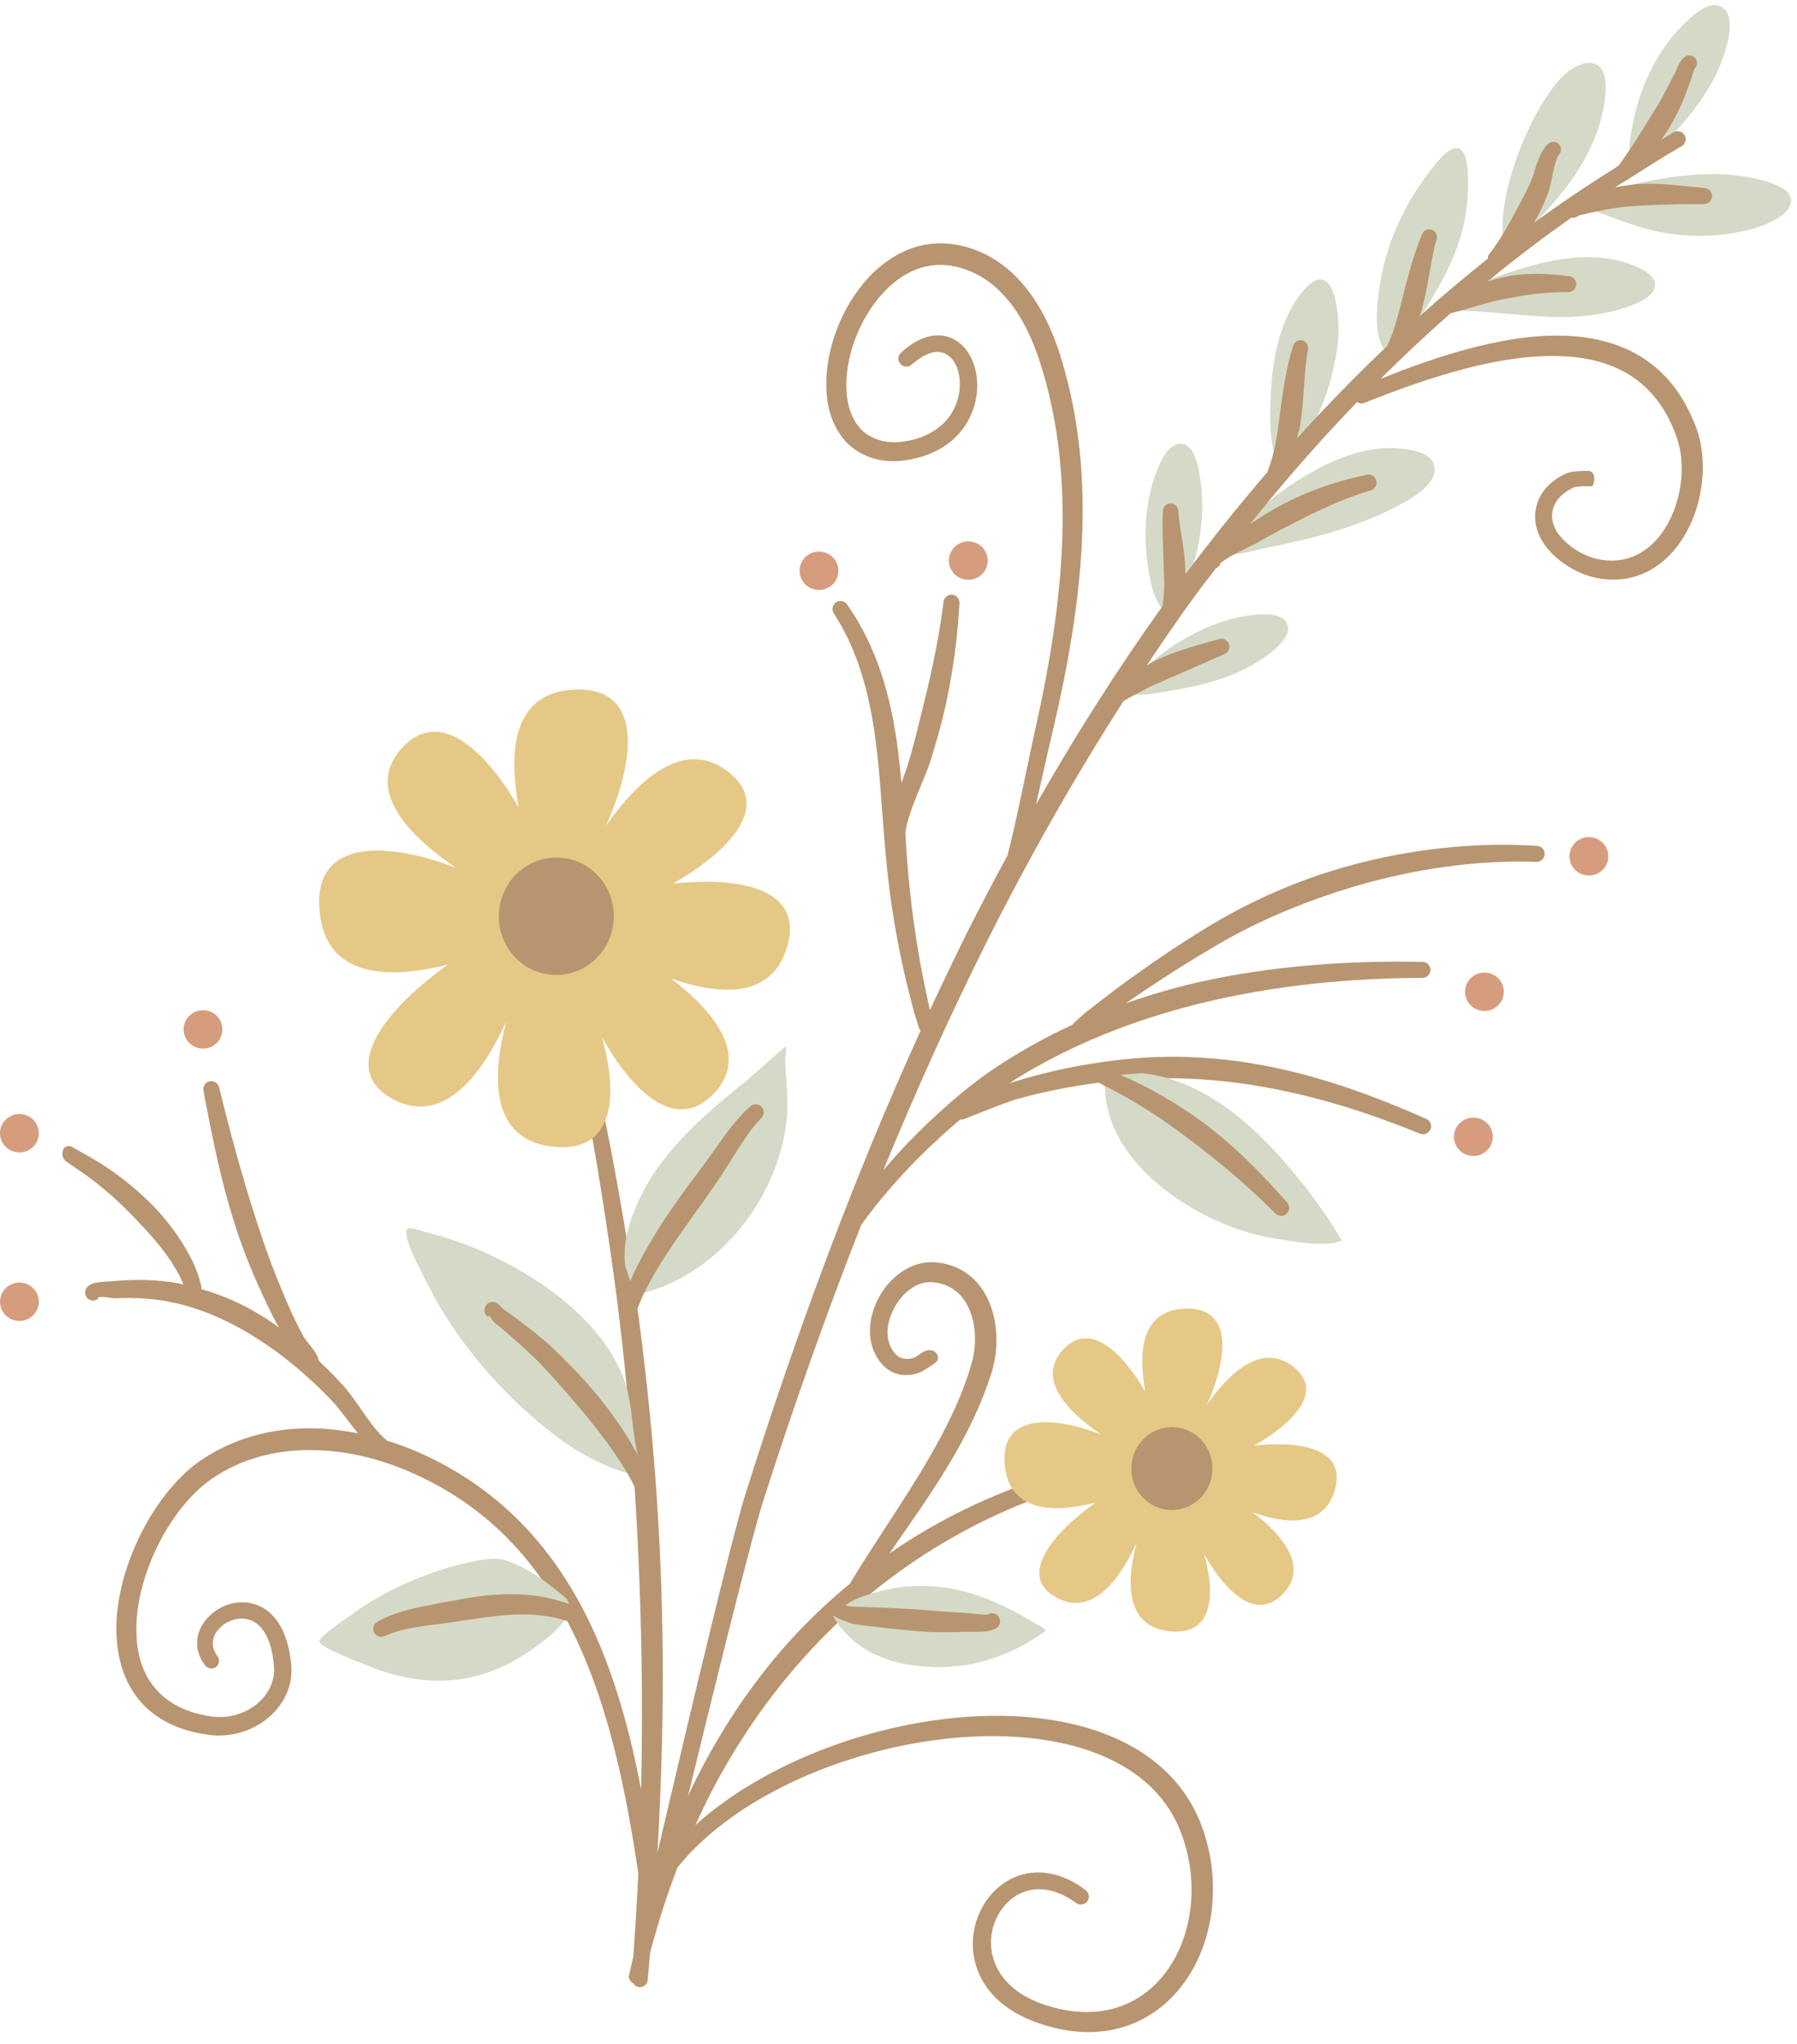
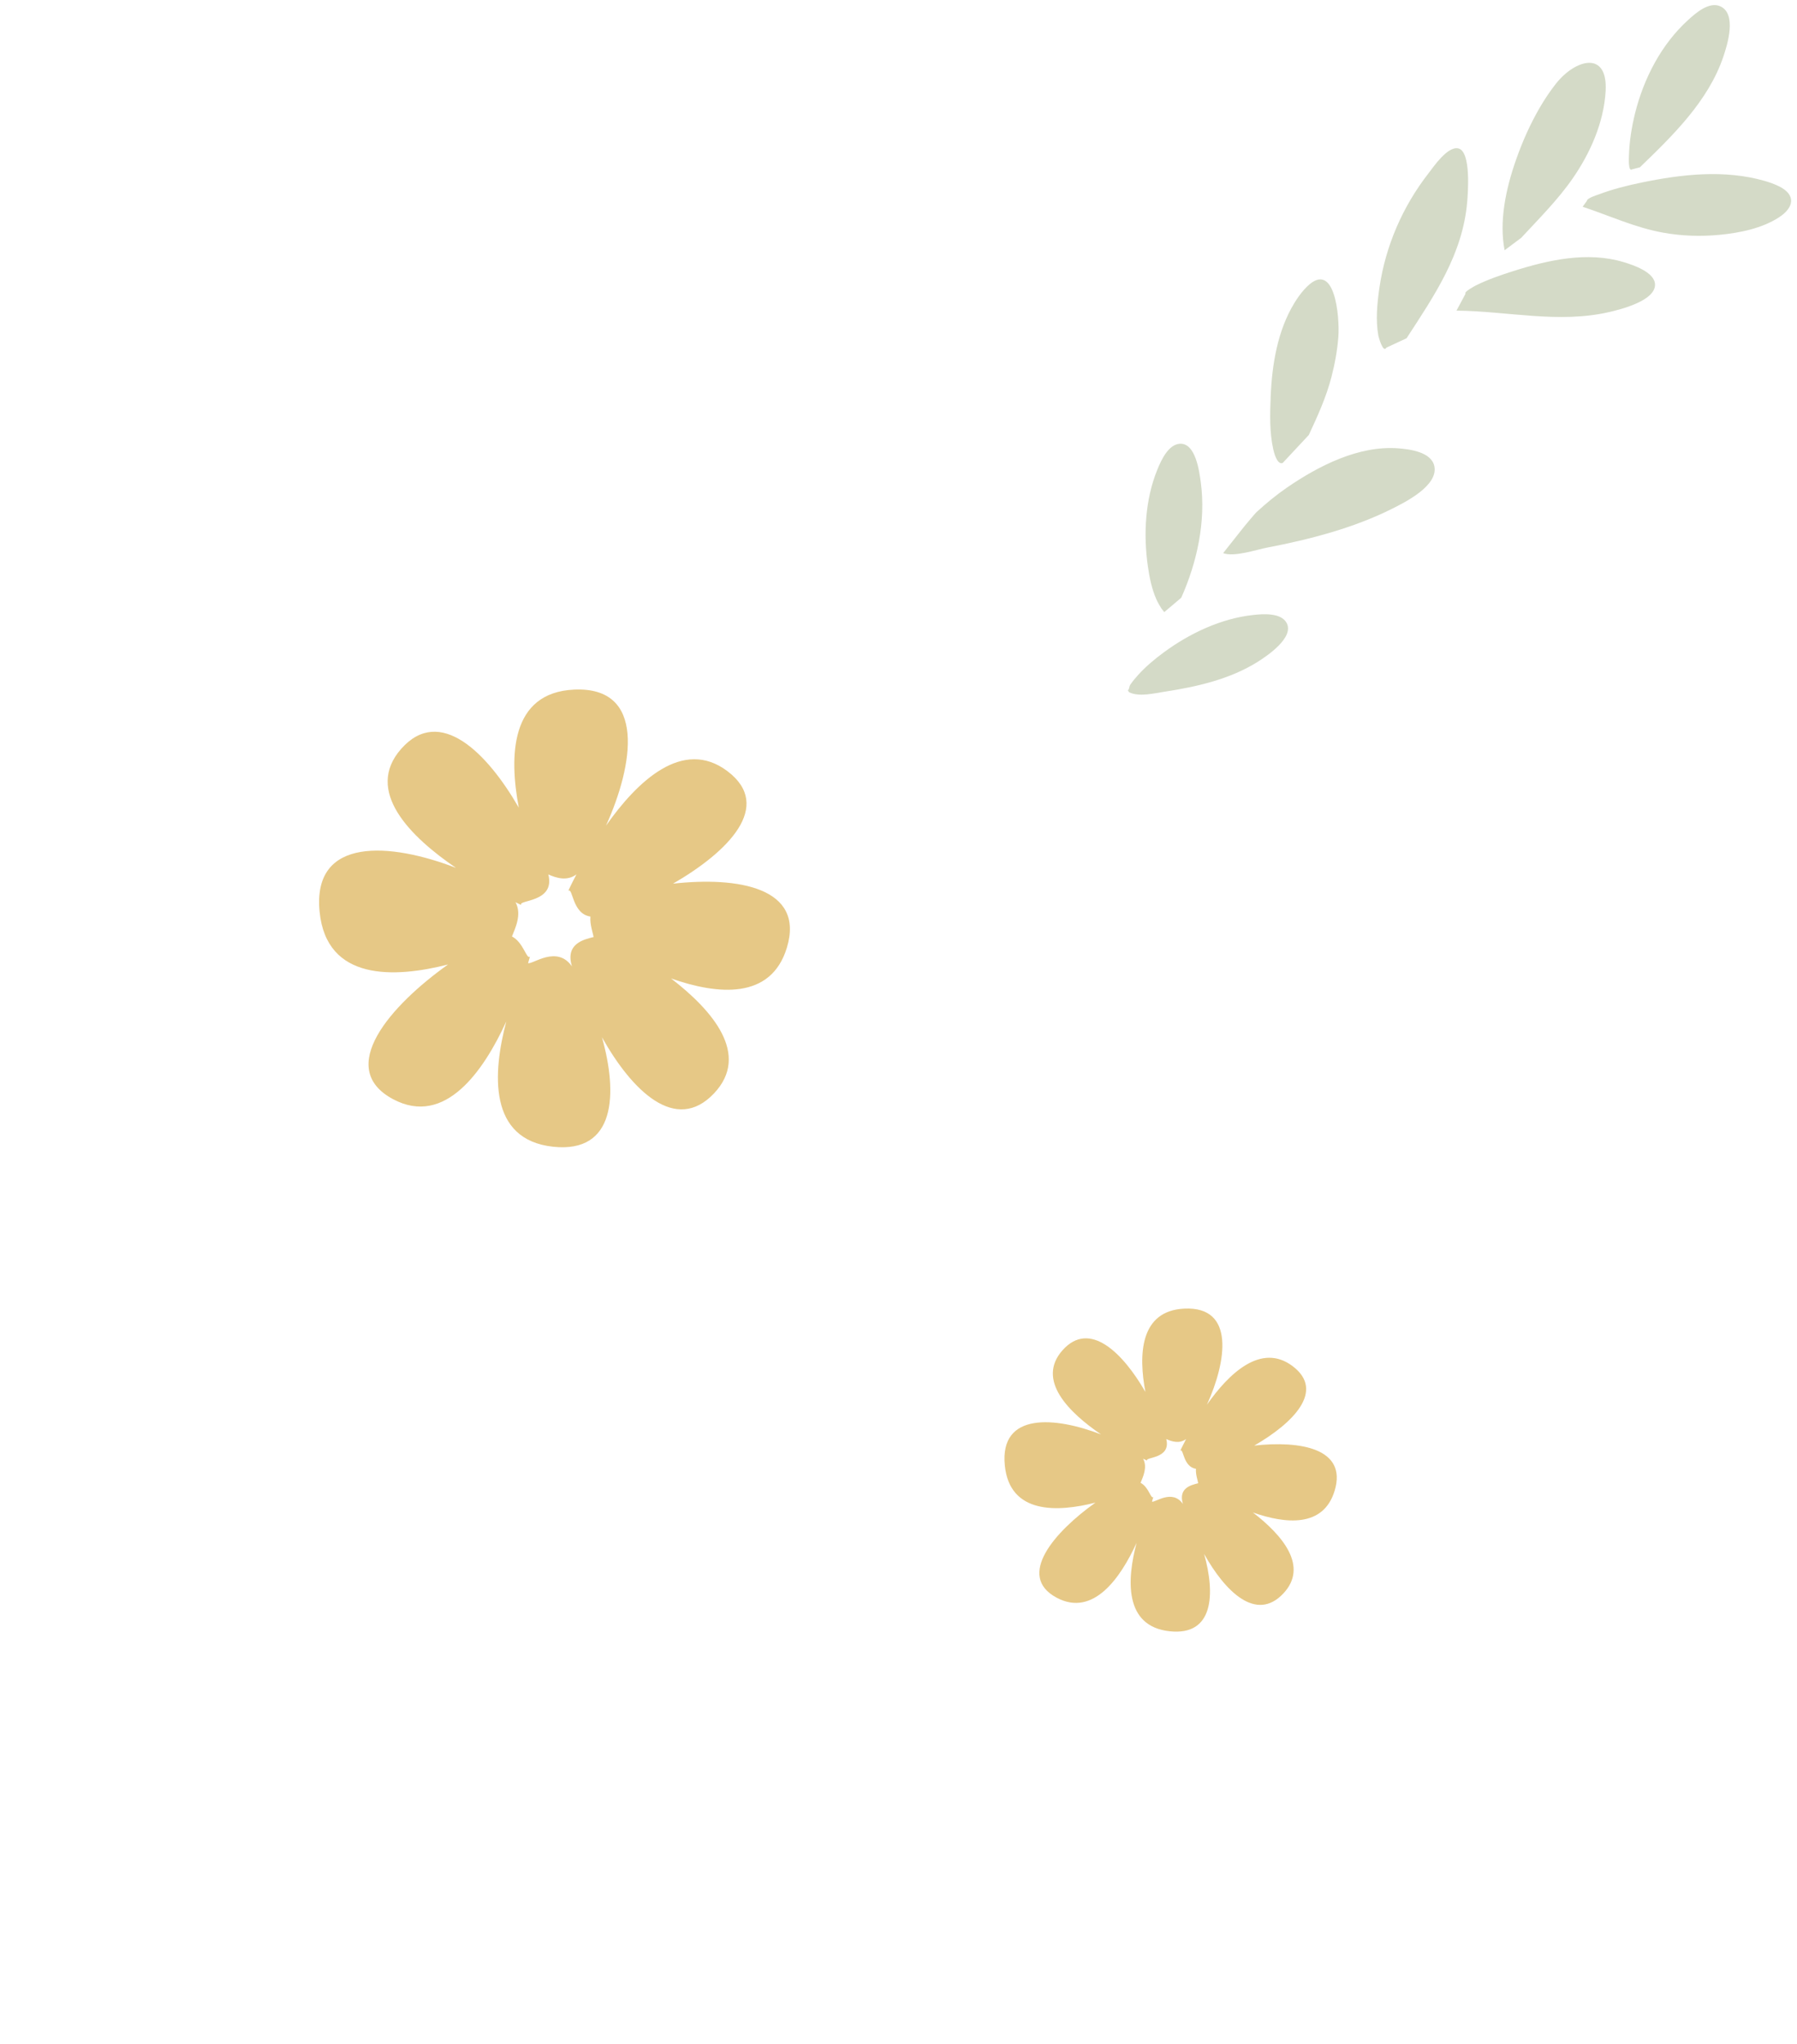
<svg xmlns="http://www.w3.org/2000/svg" fill="#b89570" height="80.3" preserveAspectRatio="xMidYMid meet" version="1" viewBox="0.0 -0.2 70.6 80.3" width="70.6" zoomAndPan="magnify">
  <g id="change1_1">
    <path clip-rule="evenodd" d="M45.096,22.037c-0.178-1.252-0.107-2.623,0.379-3.804 c0.144-0.35,0.421-0.969,0.872-1.002c0.63-0.047,0.773,1.101,0.829,1.514c0.206,1.528-0.144,3.136-0.768,4.534l-0.668,0.565 c-0.013-0.029-0.087-0.105-0.11-0.142c-0.074-0.122-0.147-0.242-0.204-0.373C45.247,22.92,45.159,22.477,45.096,22.037z M49.231,23.956c-1.258,0.137-2.49,0.72-3.501,1.463c-0.365,0.268-0.719,0.564-1.023,0.901c-0.11,0.121-0.214,0.248-0.306,0.383 c-0.041,0.061-0.043,0.24-0.1,0.195l0.057,0.092c0.398,0.196,0.998,0.039,1.409-0.023c1.251-0.19,2.562-0.49,3.645-1.171 c0.366-0.23,1.445-0.953,1.137-1.527C50.326,23.856,49.608,23.914,49.231,23.956z M54.468,13.455l0.792-0.368 c1.095-1.683,2.212-3.306,2.384-5.371c0.027-0.335,0.157-1.966-0.348-2.086c-0.423-0.1-0.979,0.726-1.175,0.979 c-1.013,1.301-1.686,2.85-1.925,4.483c-0.09,0.614-0.156,1.28-0.043,1.896C54.158,13.016,54.335,13.692,54.468,13.455z M59.768,9.139c0.695-0.751,1.432-1.483,2.017-2.327c0.693-0.999,1.223-2.194,1.296-3.423c0.096-1.619-1.184-1.265-1.941-0.315 c-0.243,0.305-0.458,0.63-0.654,0.967c-0.37,0.64-0.669,1.312-0.915,2.009c-0.42,1.188-0.678,2.461-0.458,3.58L59.768,9.139z M64.115,6.454l0.312-0.082c1.29-1.242,2.692-2.607,3.278-4.343c0.161-0.478,0.538-1.679-0.116-1.98 c-0.442-0.203-0.979,0.273-1.272,0.541c-1.05,0.957-1.739,2.291-2.079,3.66c-0.135,0.544-0.224,1.106-0.24,1.668 C63.996,5.973,63.962,6.55,64.115,6.454z M69.899,7.121c-0.183-0.091-0.377-0.16-0.574-0.216c-1.571-0.451-3.261-0.261-4.835,0.066 c-0.57,0.118-1.136,0.26-1.681,0.466c-0.067,0.025-0.463,0.142-0.467,0.259l-0.164,0.225c1.058,0.351,2.044,0.814,3.153,1.016 c0.738,0.134,1.488,0.159,2.235,0.086c0.785-0.077,1.658-0.25,2.329-0.688C70.487,7.949,70.565,7.454,69.899,7.121z M63.792,10.097 c-1.432-0.433-2.977-0.083-4.362,0.359c-0.491,0.156-0.985,0.327-1.447,0.556c-0.01,0.005-0.498,0.261-0.406,0.327l-0.355,0.662 c1.997,0.019,4.009,0.515,5.997,0.057c0.434-0.1,1.819-0.439,1.803-1.085C65.009,10.486,64.148,10.204,63.792,10.097z M50.394,17.985l1.025-1.098c0.345-0.739,0.683-1.48,0.889-2.272c0.134-0.519,0.232-1.049,0.273-1.584 c0.058-0.747-0.129-3.211-1.341-1.859c-0.147,0.164-0.275,0.345-0.39,0.534c-0.661,1.085-0.876,2.417-0.928,3.668 c-0.028,0.68-0.049,1.401,0.101,2.071C50.048,17.557,50.169,18.07,50.394,17.985z M54.932,17.41 c-1.555-0.118-3.125,0.689-4.369,1.541c-0.428,0.294-0.826,0.624-1.208,0.975c-0.043,0.04-0.469,0.547-0.465,0.546l-0.836,1.054 c0.424,0.166,1.316-0.138,1.73-0.217c1.654-0.316,3.39-0.765,4.899-1.521c0.516-0.259,1.823-0.904,1.67-1.672 C56.241,17.552,55.384,17.444,54.932,17.41z" fill="#d4dac7" fill-rule="evenodd" />
  </g>
  <g id="change2_1">
-     <path clip-rule="evenodd" d="M36.468,53.431c0.032,0.009,0.064,0.012,0.095,0.01 c0.009,0.03-0.068-0.001-0.096-0.01C36.467,53.431,36.467,53.431,36.468,53.431z M3.915,50.749c-0.023,0.033-0.05,0.06-0.081,0.081 C3.851,50.863,3.896,50.778,3.915,50.749z M47.942,21.941L47.942,21.941c0.008,0.004,0.004-0.014,0.005-0.021l-0.003,0.014 L47.942,21.941z M66.959,7.185c-0.692-0.066-1.381-0.16-2.074-0.169c-0.19-0.003-0.38,0.003-0.569,0.018 C64.029,7.055,63.745,7.1,63.46,7.157c-0.005,0.001-0.009,0.003-0.014,0.004c0.15-0.098,0.308-0.187,0.459-0.284 c0.026-0.017,0.06-0.016,0.081-0.041c0.006-0.006,0.012-0.014,0.018-0.02c0.68-0.433,1.359-0.868,2.063-1.274 c0.151-0.087,0.204-0.279,0.118-0.43c-0.087-0.151-0.279-0.204-0.43-0.118c-0.168,0.095-0.325,0.202-0.492,0.299 c0.109-0.157,0.222-0.313,0.319-0.476c0.15-0.249,0.28-0.507,0.405-0.762c0.069-0.146,0.133-0.293,0.192-0.443 c0.086-0.217,0.162-0.436,0.242-0.655l0.152-0.458c0.123-0.113,0.13-0.304,0.017-0.426c-0.113-0.123-0.305-0.13-0.427-0.017 c-0.069,0.057-0.126,0.138-0.179,0.228c-0.077,0.13-0.132,0.292-0.189,0.402L65.276,3.68c-0.156,0.28-0.335,0.553-0.508,0.833 c-0.171,0.277-0.341,0.557-0.519,0.831c-0.216,0.333-0.436,0.657-0.665,0.969c-1.139,0.717-2.256,1.459-3.331,2.249 c0.061-0.102,0.128-0.203,0.182-0.307c0.166-0.318,0.297-0.642,0.412-0.948c0.1-0.286,0.151-0.736,0.262-1.106 c0.037-0.125,0.071-0.242,0.137-0.322c0.115-0.121,0.11-0.312-0.011-0.427c-0.12-0.115-0.312-0.11-0.426,0.011 c-0.133,0.121-0.237,0.301-0.328,0.507c-0.15,0.341-0.241,0.771-0.368,1.034c-0.123,0.276-0.28,0.559-0.434,0.852 c-0.148,0.28-0.297,0.566-0.458,0.842c-0.222,0.381-0.449,0.748-0.699,1.061c-0.053,0.058-0.071,0.132-0.073,0.204 c-0.917,0.73-1.812,1.483-2.682,2.264c0.017-0.054,0.044-0.103,0.06-0.158c0.114-0.381,0.193-0.775,0.267-1.167 c0.109-0.574,0.189-1.148,0.344-1.697c0.054-0.157-0.029-0.329-0.187-0.384c-0.157-0.054-0.329,0.029-0.384,0.187 c-0.155,0.369-0.286,0.751-0.402,1.143c-0.111,0.375-0.213,0.755-0.312,1.136c-0.051,0.198-0.099,0.396-0.149,0.593 c-0.075,0.292-0.149,0.582-0.245,0.866c-0.075,0.219-0.161,0.434-0.26,0.645c-1.229,1.165-2.411,2.377-3.547,3.634 c0.039-0.159,0.093-0.314,0.121-0.475c0.071-0.407,0.104-0.82,0.135-1.233c0.045-0.593,0.066-1.187,0.18-1.779 c0.04-0.162-0.058-0.326-0.22-0.367c-0.161-0.04-0.325,0.058-0.366,0.22c-0.129,0.405-0.224,0.813-0.299,1.226 c-0.073,0.403-0.132,0.808-0.187,1.212c-0.029,0.21-0.055,0.42-0.083,0.63c-0.042,0.308-0.085,0.614-0.153,0.919 c-0.069,0.307-0.151,0.613-0.276,0.916c-0.006,0.013,0.002,0.026-0.002,0.039c-1.119,1.302-2.197,2.642-3.227,4.024 c-0.003-0.308-0.029-0.618-0.067-0.925c-0.07-0.539-0.181-1.063-0.218-1.559c-0.001-0.166-0.138-0.3-0.304-0.299 c-0.167,0.002-0.301,0.138-0.299,0.305c-0.031,0.591,0.001,1.236,0.023,1.884c0.005,0.16,0.01,0.32,0.016,0.479 c0.009,0.235,0.018,0.468,0.011,0.698c-0.007,0.231-0.031,0.457-0.071,0.678c-1.785,2.495-3.434,5.098-4.963,7.781 c0.221-0.967,0.432-1.943,0.628-2.762c0.689-2.914,1.222-5.938,1.204-8.939c-0.012-2.024-0.276-4.038-0.9-6 c-0.367-1.146-0.942-2.288-1.799-3.111c-0.592-0.569-1.318-0.987-2.198-1.163c-1.665-0.328-3.113,0.578-4.052,1.95 c-0.894,1.306-1.314,3.023-1.044,4.371c0.064,0.322,0.183,0.651,0.356,0.947c0.18,0.31,0.418,0.583,0.709,0.778 c0.286,0.191,0.59,0.318,0.907,0.386c0.311,0.066,0.635,0.077,0.967,0.035c1.974-0.249,2.811-1.557,2.904-2.735 c0.069-0.875-0.284-1.679-0.869-2.01c-0.525-0.296-1.272-0.267-2.116,0.505c-0.129,0.116-0.139,0.315-0.023,0.445 c0.116,0.129,0.316,0.139,0.445,0.023c0.56-0.496,1.025-0.599,1.365-0.4c0.39,0.228,0.568,0.791,0.513,1.378 c-0.085,0.912-0.775,1.886-2.306,2.059c-0.247,0.028-0.488,0.018-0.719-0.034c-0.225-0.051-0.439-0.144-0.64-0.282 c-0.195-0.134-0.349-0.323-0.468-0.533c-0.126-0.223-0.211-0.471-0.257-0.712c-0.221-1.164,0.176-2.633,0.955-3.753 c0.755-1.085,1.883-1.853,3.206-1.584c0.897,0.179,1.591,0.677,2.129,1.327c0.564,0.68,0.96,1.526,1.235,2.371 c0.615,1.878,0.879,3.808,0.91,5.751c0.048,2.942-0.438,5.912-1.08,8.777c-0.245,1.099-0.515,2.476-0.799,3.741 c-0.092,0.409-0.186,0.798-0.281,1.171c-0.527,0.975-1.047,1.954-1.544,2.945c-0.518,1.035-1.016,2.08-1.503,3.13 c-0.013-0.048-0.022-0.084-0.025-0.093l-0.233-1.098c-0.118-0.586-0.22-1.177-0.309-1.77c-0.09-0.592-0.166-1.187-0.228-1.782 c-0.08-0.725-0.128-1.468-0.174-2.213c0.024-0.169,0.062-0.343,0.113-0.523c0.229-0.799,0.668-1.661,0.871-2.291 c0.155-0.503,0.307-1.006,0.436-1.515c0.13-0.511,0.241-1.026,0.335-1.543c0.19-1.036,0.31-2.082,0.372-3.14 c0.015-0.174-0.113-0.327-0.287-0.342c-0.173-0.015-0.326,0.113-0.341,0.286c-0.099,0.82-0.246,1.627-0.414,2.43 c-0.125,0.603-0.27,1.202-0.418,1.801c-0.147,0.599-0.293,1.199-0.461,1.796c-0.082,0.314-0.219,0.686-0.358,1.078 c-0.083-0.9-0.186-1.797-0.365-2.672c-0.315-1.539-0.84-3.011-1.77-4.335c-0.097-0.144-0.293-0.182-0.437-0.085 c-0.144,0.097-0.182,0.293-0.085,0.437c0.827,1.275,1.253,2.679,1.51,4.132c0.195,1.101,0.284,2.232,0.368,3.36 c0.087,1.158,0.174,2.312,0.317,3.432c0.081,0.605,0.176,1.209,0.287,1.81c0.111,0.602,0.237,1.199,0.379,1.793l0.282,1.108 c0.01,0.036,0.131,0.424,0.181,0.579l0.028,0.084c0.012,0.03,0.023,0.048,0.028,0.056c0.01,0.014,0.02,0.016,0.03,0.028 c-2.723,5.982-4.971,12.153-6.881,18.196c-0.264,0.842-0.822,3.045-1.458,5.667c-0.66,2.718-1.406,5.88-2.003,8.435 c0.155-2.659,0.235-5.336,0.207-8.013c-0.019-1.74-0.08-3.478-0.184-5.208c-0.158-2.619-0.417-5.219-0.754-7.78 c-0.293-2.171-0.955-6.062-1.325-7.764c-0.086-0.393-0.158-0.675-0.206-0.803c-0.09-0.236-0.268-0.27-0.323-0.271 c-0.167-0.002-0.304,0.131-0.306,0.298c-0.002,0.071,0.022,0.137,0.063,0.189c0.041,0.118,0.096,0.368,0.164,0.713 c0.337,1.697,0.926,5.572,1.178,7.733c0.306,2.547,0.518,5.132,0.662,7.734c0.096,1.719,0.16,3.444,0.194,5.172 c0.036,1.841,0.028,3.682-0.01,5.518c-0.537-2.804-1.333-5.561-2.745-7.91c-1.365-2.272-3.297-4.165-6.085-5.377 c-0.377-0.162-0.767-0.301-1.162-0.423c-0.005-0.005-0.004-0.012-0.01-0.017c-0.189-0.15-0.36-0.345-0.525-0.555 c-0.41-0.521-0.777-1.144-1.177-1.59c-0.305-0.335-0.628-0.659-0.959-0.975c-0.011-0.074-0.044-0.177-0.123-0.301 c-0.138-0.214-0.41-0.534-0.457-0.618c-0.166-0.295-0.317-0.598-0.46-0.906c-0.218-0.468-0.414-0.946-0.605-1.422 c-0.296-0.722-0.547-1.459-0.787-2.199c-0.161-0.495-0.316-0.992-0.465-1.492c-0.374-1.256-0.709-2.525-1.018-3.797 c-0.037-0.17-0.205-0.278-0.374-0.241c-0.17,0.036-0.279,0.204-0.242,0.374c0.176,0.936,0.356,1.873,0.571,2.803 c0.143,0.622,0.3,1.241,0.48,1.854c0.15,0.512,0.317,1.02,0.501,1.521c0.184,0.503,0.39,0.997,0.609,1.486 c0.218,0.48,0.441,0.962,0.688,1.431c0.037,0.07,0.08,0.135,0.118,0.205c-0.12-0.086-0.235-0.177-0.358-0.258 c-0.434-0.288-0.887-0.544-1.357-0.762c-0.431-0.201-0.882-0.358-1.34-0.492c0-0.023,0.016-0.043,0.01-0.067 c-0.157-0.781-0.619-1.627-1.202-2.391c-0.215-0.281-0.446-0.55-0.685-0.797c-0.396-0.411-0.811-0.763-1.172-1.047 c-0.206-0.159-0.417-0.313-0.634-0.459c-0.217-0.146-0.44-0.285-0.668-0.414c-0.026-0.014-0.45-0.249-0.617-0.348 c-0.011-0.006-0.021-0.011-0.03-0.015c-0.109-0.097-0.276-0.103-0.393-0.008c-0.012,0.009-0.185,0.338,0.09,0.535 c0.16,0.115,0.569,0.393,0.594,0.41c0.203,0.137,0.398,0.284,0.591,0.436c0.193,0.152,0.382,0.309,0.566,0.472 c0.327,0.281,0.687,0.641,1.056,1.028c0.331,0.347,0.668,0.717,0.965,1.104c0.35,0.454,0.649,0.921,0.831,1.384 c-0.065-0.014-0.128-0.037-0.194-0.049c-0.425-0.076-0.856-0.119-1.289-0.131c-0.428-0.011-0.857,0.006-1.281,0.048 c-0.088,0.009-0.475,0.013-0.701,0.065c-0.182,0.042-0.301,0.129-0.348,0.204c-0.096,0.144-0.057,0.34,0.088,0.437 c0.11,0.073,0.25,0.068,0.353-0.003l-0.002-0.005c-0.015-0.045,0.021-0.067,0.083-0.076c0.165-0.023,0.516,0.052,0.577,0.049 c0.397-0.02,0.797-0.017,1.196,0.011c0.394,0.028,0.785,0.083,1.17,0.169c0.708,0.153,1.38,0.404,2.023,0.715 c0.433,0.209,0.851,0.448,1.257,0.708c1.025,0.657,1.969,1.458,2.809,2.326c0.377,0.383,0.732,0.913,1.114,1.375 c-0.651-0.128-1.312-0.204-1.969-0.198c-1.484,0.013-2.944,0.397-4.212,1.265c-1.913,1.315-3.505,4.522-3.292,7.082 c0.152,1.837,1.181,3.362,3.598,3.693c0.832,0.113,1.661-0.129,2.271-0.604c0.654-0.509,1.062-1.277,0.98-2.156 c-0.169-1.815-1.069-2.429-1.889-2.446c-1.231-0.026-2.388,1.323-1.486,2.485c0.101,0.132,0.291,0.157,0.423,0.056 c0.132-0.101,0.157-0.291,0.056-0.423c-0.544-0.72,0.234-1.502,0.989-1.477c0.592,0.02,1.125,0.551,1.23,1.863 c0.052,0.634-0.257,1.179-0.732,1.54c-0.47,0.357-1.105,0.534-1.739,0.44c-1.971-0.29-2.811-1.531-2.922-3.032 c-0.17-2.295,1.265-5.161,2.987-6.326c1.128-0.767,2.428-1.094,3.746-1.105c1.337-0.012,2.695,0.299,3.923,0.825 c2.628,1.117,4.45,2.886,5.754,5.007c1.93,3.14,2.735,7.043,3.298,10.788c-0.052,1.104-0.118,2.204-0.201,3.299 c-0.103,0.446-0.162,0.703-0.162,0.703c-0.032,0.136,0.046,0.255,0.163,0.318c0.05,0.082,0.124,0.147,0.227,0.156 c0.173,0.015,0.327-0.113,0.343-0.286c0.034-0.34,0.057-0.685,0.088-1.026c0.016-0.068,0.032-0.132,0.049-0.206 c0.303-1.128,0.65-2.188,1.034-3.186c2.038-2.532,5.861-4.328,9.659-4.933c2.554-0.407,5.09-0.277,7.046,0.554 c1.464,0.622,2.596,1.641,3.123,3.144c0.671,1.89,0.393,3.921-0.603,5.299c-0.988,1.366-2.694,2.061-4.865,1.311 c-1.813-0.623-2.286-2.008-1.94-3.098c0.206-0.647,0.688-1.185,1.332-1.359c0.551-0.149,1.21-0.028,1.904,0.481 c0.14,0.104,0.337,0.075,0.441-0.065c0.104-0.139,0.075-0.337-0.065-0.441c-0.883-0.668-1.737-0.801-2.449-0.62 c-0.868,0.221-1.539,0.923-1.827,1.788c-0.461,1.385,0.047,3.206,2.352,4.032c2.569,0.917,4.596,0.069,5.782-1.544 c1.155-1.57,1.501-3.897,0.743-6.067c-0.495-1.401-1.435-2.447-2.672-3.17c-1.594-0.932-3.689-1.327-5.927-1.258 c-4.04,0.125-8.536,1.759-11.332,4.285c0.186-0.407,0.375-0.808,0.571-1.193c1.077-2.099,2.325-3.855,3.644-5.332 c1.237-1.386,2.535-2.526,3.832-3.457c2.522-1.811,5.024-2.842,6.957-3.374c0.168-0.044,0.268-0.216,0.224-0.385 c-0.044-0.168-0.217-0.269-0.385-0.224c-1.997,0.501-4.6,1.482-7.219,3.293c0.784-1.135,1.6-2.276,2.316-3.464 c0.709-1.177,1.314-2.401,1.714-3.696c0.301-1.017,0.223-2.276-0.342-3.152c-0.398-0.617-1.024-1.059-1.918-1.122 c-0.921-0.064-1.788,0.586-2.228,1.46c-0.439,0.87-0.453,1.926,0.234,2.613c0.201,0.2,0.45,0.315,0.714,0.348 c0.248,0.03,0.508-0.009,0.746-0.114c0.054-0.024,0.621-0.343,0.657-0.47c0.045-0.16-0.048-0.327-0.208-0.373 c-0.082-0.024-0.194-0.019-0.317,0.035c-0.129,0.057-0.3,0.205-0.375,0.236c-0.134,0.054-0.279,0.073-0.416,0.051 c-0.123-0.018-0.238-0.075-0.329-0.172c-0.462-0.49-0.382-1.223-0.062-1.818c0.318-0.591,0.89-1.072,1.52-1.013 c0.766,0.07,1.231,0.543,1.463,1.145c0.251,0.647,0.244,1.439,0.042,2.1c-0.363,1.236-0.934,2.402-1.585,3.536 c-0.993,1.731-2.176,3.384-3.176,5.048c-0.001,0.002,0,0.005-0.001,0.007c-0.85,0.703-1.69,1.49-2.494,2.396 c-1.357,1.53-2.616,3.369-3.687,5.558c-0.065,0.133-0.124,0.278-0.188,0.413c0.485-1.995,1.011-4.137,1.493-6.058 c0.65-2.595,1.216-4.777,1.484-5.609c1.147-3.575,2.419-7.192,3.834-10.789c0.683-0.951,1.482-1.865,2.298-2.68 c0.539-0.538,1.079-1.027,1.595-1.462c0.035-0.001,0.068,0.015,0.102,0.002c0.291-0.11,0.958-0.381,1.502-0.585 c0.256-0.097,0.483-0.178,0.624-0.217c0.647-0.181,1.304-0.328,1.965-0.449c0.662-0.121,1.328-0.214,1.997-0.278 c1.03-0.104,2.035-0.113,3.024-0.061c1.017,0.053,2.017,0.179,3.006,0.367c1.971,0.375,3.902,0.991,5.836,1.779 c0.16,0.068,0.345-0.007,0.414-0.167c0.068-0.16-0.007-0.345-0.167-0.413c-1.956-0.869-3.91-1.58-5.921-2.005 c-1.026-0.217-2.066-0.36-3.125-0.412c-1.032-0.051-2.081-0.011-3.154,0.115c-0.689,0.084-1.375,0.195-2.055,0.339 c-0.679,0.145-1.352,0.321-2.015,0.529c-0.034,0.011-0.088,0.032-0.131,0.047c1.374-0.884,2.825-1.593,4.329-2.159 c1.078-0.406,2.181-0.743,3.303-1.015c2.808-0.681,5.729-0.966,8.619-0.976c0.174,0.001,0.316-0.139,0.318-0.313 c0.001-0.173-0.139-0.316-0.313-0.317c-2.948-0.055-5.937,0.153-8.812,0.803c-0.965,0.218-1.912,0.5-2.843,0.825 c0.589-0.41,1.187-0.808,1.793-1.196c0.606-0.388,1.219-0.764,1.842-1.125c1.109-0.649,2.301-1.198,3.537-1.662 c0.811-0.305,1.642-0.573,2.485-0.796c2.124-0.562,4.324-0.848,6.466-0.776c0.174,0.009,0.321-0.126,0.33-0.299 c0.008-0.174-0.126-0.322-0.3-0.33c-2.209-0.139-4.494,0.071-6.699,0.607c-0.878,0.213-1.743,0.477-2.583,0.794 c-1.281,0.483-2.504,1.087-3.644,1.777c-0.624,0.381-1.239,0.777-1.844,1.188s-1.199,0.836-1.786,1.27l-1.197,0.922 c-0.021,0.017-0.365,0.319-0.517,0.476c-1.107,0.514-2.18,1.113-3.206,1.814c-0.904,0.623-2.109,1.638-3.282,2.863 c-0.312,0.326-0.619,0.671-0.921,1.023c1.254-3.05,2.611-6.077,4.098-9.038c1.619-3.223,3.397-6.362,5.335-9.381l0.176-0.107 l0.889-0.47l2.886-1.262c0.164-0.059,0.249-0.239,0.19-0.403c-0.059-0.164-0.24-0.249-0.403-0.19 c-0.375,0.108-0.747,0.206-1.116,0.319c-0.25,0.077-0.499,0.157-0.744,0.25c-0.206,0.079-0.409,0.166-0.608,0.263 c-0.119,0.058-0.235,0.127-0.352,0.192c0.611-0.913,1.229-1.821,1.875-2.707c0.272-0.373,0.56-0.733,0.838-1.101 c0.082-0.036,0.151-0.095,0.175-0.186c-0.008-0.006-0.005-0.013,0.005-0.021c0.018-0.017,0.059-0.038,0.083-0.057 c0.085-0.07,0.199-0.139,0.32-0.209c0.375-0.217,0.829-0.416,0.973-0.497c0.523-0.308,1.057-0.582,1.589-0.852 c0.356-0.181,0.71-0.36,1.072-0.525c0.6-0.274,1.211-0.523,1.856-0.714c0.169-0.042,0.272-0.214,0.229-0.382 c-0.042-0.169-0.213-0.272-0.382-0.23c-0.87,0.182-1.701,0.436-2.5,0.779c-0.319,0.137-0.633,0.29-0.94,0.457 c-0.391,0.213-0.767,0.457-1.145,0.704c1.334-1.664,2.735-3.268,4.211-4.797c0.083,0.05,0.178,0.074,0.275,0.035 c2.33-0.924,5.603-2.096,8.287-1.8c1.749,0.193,3.236,1.04,3.98,3.105c0.372,1.006,0.244,2.331-0.291,3.355 c-0.519,0.995-1.436,1.709-2.698,1.492c-0.435-0.074-0.951-0.32-1.339-0.672c-0.358-0.326-0.619-0.742-0.54-1.21 c0.037-0.217,0.134-0.4,0.271-0.551c0.15-0.166,0.344-0.297,0.554-0.398c0.11-0.052,0.425-0.049,0.559-0.049 c0.012,0.001,0.022,0,0.033-0.001c0.055,0.009,0.114,0.003,0.17-0.021c0.022-0.01,0.202-0.573-0.195-0.583 c-0.2-0.005-0.664,0.016-0.829,0.09c-0.289,0.13-0.553,0.305-0.762,0.525c-0.224,0.237-0.385,0.526-0.451,0.871 c-0.109,0.568,0.087,1.104,0.449,1.552c0.488,0.608,1.29,1.044,1.949,1.171c1.627,0.31,2.848-0.563,3.539-1.838 c0.66-1.22,0.811-2.811,0.379-4.023c-0.888-2.421-2.637-3.426-4.694-3.625c-2.475-0.239-5.41,0.732-7.722,1.662 c0.889-0.885,1.804-1.742,2.746-2.572c0.003,0,0.009,0,0.012-0.001l0.34-0.096l1.061-0.301c0.312-0.091,0.626-0.152,0.938-0.21 c0.211-0.039,0.421-0.077,0.632-0.108c0.533-0.079,1.068-0.126,1.62-0.117c0.173,0.013,0.324-0.117,0.337-0.291 c0.013-0.173-0.117-0.324-0.29-0.337c-0.592-0.079-1.174-0.113-1.754-0.075c-0.236,0.016-0.471,0.044-0.704,0.089 c-0.248,0.048-0.494,0.119-0.739,0.198c1.063-0.877,2.165-1.71,3.296-2.512c0.045,0.005,0.09,0.012,0.155-0.009 c0.033-0.01,0.118-0.057,0.156-0.078l0.396-0.093c0.232-0.054,0.464-0.101,0.698-0.144c0.154-0.027,0.307-0.052,0.461-0.072 c0.215-0.031,0.431-0.046,0.646-0.061c0.218-0.015,0.437-0.025,0.655-0.035c0.677-0.031,1.353-0.037,2.032-0.042 c0.174,0.008,0.321-0.127,0.329-0.301C67.268,7.341,67.133,7.193,66.959,7.185z" fill="inherit" fill-rule="evenodd" />
-   </g>
+     </g>
  <g id="change1_2">
-     <path clip-rule="evenodd" d="M25.178,57.725c0.116,0.045-0.248-0.018-0.37-0.039 c-0.245-0.043-0.482-0.115-0.715-0.205c-0.81-0.316-1.559-0.747-2.25-1.273c-2.02-1.538-3.86-3.623-5.005-5.897 c-0.126-0.25-1.062-1.936-0.851-2.233c0.083-0.117,0.635,0.091,0.73,0.115c0.891,0.218,1.754,0.531,2.583,0.919 c2.066,0.969,4.369,2.623,5.208,4.848c0.382,1.013,0.286,2.12,0.596,3.15L25.178,57.725z M30.888,40.899 c-0.031-0.02-1.45,1.262-1.528,1.324c-1.626,1.3-3.316,2.733-4.228,4.65c-0.291,0.612-0.532,1.289-0.585,1.971 c-0.018,0.219-0.009,0.443,0.014,0.662c0.01,0.098,0.143,0.365,0.087,0.284l0.293,0.878c3.146-0.648,5.566-3.665,5.949-6.75 c0.1-0.806,0.004-1.596-0.046-2.4C30.841,41.474,30.9,40.906,30.888,40.899z M19.333,61.025c-1.401,0.1-3.909,0.974-5.485,2.174 c-0.127,0.097-1.335,0.884-1.308,1.084c0.032,0.232,1.625,0.822,1.804,0.899c2.113,0.905,4.287,0.901,6.253-0.393 c0.48-0.316,2.195-1.407,1.66-2.192C22.257,62.597,20.437,60.946,19.333,61.025z M40.607,63.53c-0.51-0.316-1.047-0.595-1.597-0.832 c-1.436-0.619-3.002-0.798-4.518-0.373c-0.452,0.126-1.262,0.333-1.489,0.796l-0.271,0.169c0.615,1.029,1.55,1.603,2.729,1.851 c0.816,0.172,1.683,0.188,2.506,0.056c0.449-0.071,0.888-0.195,1.313-0.358c0.292-0.112,0.578-0.238,0.854-0.385 c0.258-0.137,0.507-0.293,0.746-0.46c0.025-0.018,0.188-0.094,0.188-0.133C41.067,63.758,40.673,63.571,40.607,63.53z M52.288,47.828c-0.504-0.766-1.062-1.5-1.657-2.196c-1.108-1.295-2.374-2.494-3.951-3.188c-0.57-0.25-1.171-0.424-1.79-0.487 c-0.182-0.018-1.35,0.159-1.442,0.001c-0.446,3.413,3.707,6.031,6.57,6.477c0.647,0.101,2.047,0.38,2.694,0.098 C52.718,48.531,52.304,47.852,52.288,47.828z" fill="#d4dac7" fill-rule="evenodd" />
-   </g>
+     </g>
  <g id="change2_2">
-     <path d="M24.348,51.403c-0.004,0.009-0.007,0.018-0.01,0.028c-0.008-0.013,0.003-0.033,0.024-0.055 C24.357,51.385,24.352,51.394,24.348,51.403z M29.469,43.264c-0.287,0.257-0.544,0.55-0.785,0.858 c-0.343,0.439-0.652,0.911-0.978,1.349c-0.229,0.314-0.465,0.622-0.695,0.935c-0.232,0.317-0.462,0.635-0.683,0.959 c-0.299,0.437-0.58,0.885-0.845,1.343c-0.168,0.295-0.333,0.592-0.484,0.897c-0.153,0.31-0.293,0.625-0.411,0.95l-0.2,0.615 c-0.009,0.032,0.005,0.096,0.012,0.154c-0.014,0.016-0.027,0.033-0.038,0.052c0.011-0.012,0.025-0.025,0.04-0.038 c0.008,0.059,0.007,0.108-0.033,0.105c-0.017-0.001-0.027-0.005-0.031-0.012c-0.05,0.145,0.019,0.307,0.162,0.372 c0.13,0.064,0.232,0.028,0.311-0.017c0.06-0.034,0.111-0.095,0.144-0.186c0.018-0.047,0.028-0.196,0.031-0.245l0.222-0.552 c0.102-0.234,0.219-0.462,0.342-0.686c0.187-0.343,0.393-0.675,0.604-1.002c0.138-0.215,0.281-0.426,0.425-0.636 c0.291-0.425,0.595-0.84,0.894-1.259c0.303-0.425,0.599-0.856,0.891-1.287c0.298-0.453,0.579-0.936,0.891-1.393 c0.199-0.291,0.409-0.572,0.651-0.822c0.125-0.12,0.129-0.32,0.009-0.445C29.794,43.147,29.594,43.143,29.469,43.264z M23.308,54.416c-0.438-0.515-0.897-0.984-1.319-1.407c-0.212-0.208-0.43-0.407-0.656-0.598c-0.333-0.283-0.679-0.55-1.03-0.813 l-0.529-0.38c-0.059-0.039-0.148-0.16-0.203-0.2c-0.077-0.057-0.149-0.078-0.201-0.079c-0.087-0.002-0.163,0.02-0.224,0.076 c-0.043,0.04-0.103,0.101-0.112,0.219c-0.014,0.12,0.044,0.232,0.141,0.291c0-0.008,0.006-0.018,0.017-0.031 c0.023-0.026,0.057,0.01,0.092,0.061c-0.015,0.001-0.029,0.002-0.042,0.001c0.016,0.005,0.033,0.009,0.05,0.012 c0.04,0.06,0.082,0.137,0.113,0.161l0.477,0.396c0.269,0.23,0.534,0.463,0.794,0.704c0.255,0.236,0.504,0.479,0.74,0.736 c0.398,0.423,0.815,0.903,1.24,1.404c0.396,0.467,0.797,0.952,1.164,1.453c0.504,0.688,0.957,1.394,1.258,2.099 c0.064,0.162,0.246,0.242,0.408,0.179c0.163-0.064,0.243-0.246,0.179-0.408c-0.338-0.953-0.901-1.939-1.562-2.858 C23.85,55.082,23.583,54.74,23.308,54.416z M22.945,63.153c0.055-0.067-0.03-0.074-0.119-0.066l0.007,0.007 C22.873,63.105,22.911,63.125,22.945,63.153z M22.945,63.153l-0.003,0.003c-0.018,0.02-0.061-0.014-0.109-0.062 c-0.008-0.002-0.016-0.004-0.024-0.006l0.017-0.001c-0.059-0.058-0.124-0.132-0.164-0.153c-0.07-0.037-0.143-0.068-0.217-0.098 c-0.101-0.04-0.205-0.074-0.308-0.108c-0.284-0.092-0.571-0.162-0.862-0.213c-0.291-0.05-0.585-0.078-0.884-0.091 c-0.423-0.015-0.848-0.002-1.271,0.043c-0.615,0.065-1.225,0.191-1.831,0.298c-0.482,0.098-0.99,0.184-1.475,0.328 c-0.342,0.102-0.673,0.23-0.979,0.405c-0.154,0.08-0.215,0.271-0.135,0.425c0.08,0.155,0.271,0.215,0.425,0.135 c0.274-0.128,0.567-0.21,0.867-0.275c0.474-0.103,0.964-0.154,1.431-0.216c0.418-0.064,0.84-0.125,1.261-0.185 c0.275-0.04,0.549-0.079,0.825-0.109c0.291-0.031,0.582-0.056,0.874-0.061c0.266-0.005,0.529,0.004,0.791,0.032 c0.261,0.027,0.521,0.068,0.78,0.131l0.438,0.128c0.047,0.02,0.141,0.104,0.17,0.125c0.143,0.106,0.271,0.067,0.289,0.061 c0.026-0.01,0.384-0.233,0.128-0.503C22.968,63.174,22.957,63.163,22.945,63.153z M38.824,63.206 c-0.066,0.032-0.172,0.013-0.284,0.008c-0.248-0.013-0.518-0.059-0.67-0.066c-0.572-0.018-1.144-0.08-1.717-0.122 c-0.386-0.028-0.774-0.04-1.158-0.063l-1.411-0.054c-0.009,0-0.232-0.007-0.362-0.045c-0.012-0.02-0.027-0.039-0.043-0.056 c0.011,0.018,0.02,0.039,0.027,0.051c-0.054-0.017-0.087-0.041-0.073-0.073c0.003-0.006,0.006-0.009,0.009-0.011 c-0.081-0.061-0.192-0.079-0.293-0.038c-0.182,0.061-0.2,0.201-0.197,0.311c0.001,0.055,0.039,0.185,0.2,0.28 c0.149,0.088,0.624,0.246,0.644,0.25c0.193,0.035,0.388,0.063,0.583,0.087c0.284,0.035,0.568,0.061,0.85,0.096 c0.484,0.048,0.97,0.109,1.459,0.135c0.494,0.026,0.989,0.018,1.482,0.001c0.179-0.009,0.522,0.018,0.8-0.012 c0.188-0.02,0.354-0.06,0.462-0.129c0.152-0.086,0.206-0.278,0.121-0.43C39.168,63.175,38.975,63.121,38.824,63.206z M50.563,47.029 c-0.753-0.86-1.555-1.696-2.433-2.448c-0.351-0.301-0.716-0.586-1.092-0.855c-0.567-0.406-1.162-0.768-1.769-1.101 c-0.257-0.138-0.517-0.27-0.781-0.394c-0.264-0.125-0.531-0.242-0.802-0.351c-0.084-0.034-0.282-0.146-0.428-0.183 c-0.099-0.024-0.187-0.029-0.255-0.011c-0.162,0.035-0.266,0.196-0.23,0.359c0.032,0.146,0.164,0.244,0.308,0.237v-0.001 c0.003-0.014,0.015-0.012,0.031-0.002c0.007-0.001,0.014-0.002,0.02-0.004c-0.004,0.001-0.01,0.003-0.017,0.006 c0.027,0.015,0.062,0.047,0.088,0.061c0.09,0.05,0.175,0.103,0.222,0.126c0.251,0.122,0.498,0.252,0.742,0.388 c0.245,0.136,0.485,0.278,0.722,0.426c0.568,0.345,1.113,0.73,1.65,1.129c0.357,0.265,0.709,0.538,1.058,0.816 c0.877,0.701,1.723,1.442,2.505,2.231c0.119,0.127,0.319,0.134,0.446,0.016C50.675,47.355,50.682,47.156,50.563,47.029z M43.081,42.282c0,0.003,0.006-0.001,0.008,0c-0.001,0-0.001,0-0.002,0H43.081z M43.102,42.28c-0.004,0.001-0.009,0.001-0.013,0.002 c0.005,0.003,0.014,0.004,0.026-0.001l-0.003-0.002L43.102,42.28z" fill="inherit" />
-   </g>
+     </g>
  <g id="change3_1">
-     <path clip-rule="evenodd" d="M8.739,40.234c0,0.416-0.342,0.754-0.763,0.754 s-0.762-0.338-0.762-0.754c0-0.416,0.341-0.755,0.762-0.755S8.739,39.818,8.739,40.234z M0.763,43.557 C0.342,43.557,0,43.895,0,44.312c0,0.416,0.342,0.754,0.763,0.754c0.421,0,0.763-0.338,0.763-0.754 C1.526,43.895,1.184,43.557,0.763,43.557z M0.763,50.177C0.342,50.177,0,50.515,0,50.931s0.342,0.755,0.763,0.755 c0.421,0,0.763-0.339,0.763-0.755S1.184,50.177,0.763,50.177z M32.176,21.465c-0.421,0-0.763,0.338-0.763,0.754 c0,0.417,0.342,0.755,0.763,0.755c0.421,0,0.762-0.338,0.762-0.755C32.938,21.803,32.597,21.465,32.176,21.465z M38.042,21.065 c-0.421,0-0.763,0.338-0.763,0.755c0,0.416,0.342,0.754,0.763,0.754s0.763-0.338,0.763-0.754 C38.805,21.403,38.463,21.065,38.042,21.065z M62.423,32.68c-0.421,0-0.763,0.338-0.763,0.755c0,0.416,0.342,0.754,0.763,0.754 c0.421,0,0.763-0.338,0.763-0.754C63.186,33.018,62.844,32.68,62.423,32.68z M58.321,38.001c-0.422,0-0.763,0.338-0.763,0.755 c0,0.416,0.341,0.754,0.763,0.754c0.421,0,0.762-0.338,0.762-0.754C59.083,38.339,58.742,38.001,58.321,38.001z M57.886,43.698 c-0.421,0-0.763,0.338-0.763,0.755c0,0.416,0.342,0.754,0.763,0.754c0.421,0,0.763-0.338,0.763-0.754 C58.649,44.036,58.307,43.698,57.886,43.698z" fill="#d59d7e" fill-rule="evenodd" />
-   </g>
+     </g>
  <g id="change4_1">
    <path clip-rule="evenodd" d="M49.277,56.581c1.527-0.882,2.789-2.148,1.514-3.115 c-1.242-0.944-2.514,0.287-3.372,1.507c0.766-1.689,1.116-3.862-0.882-3.772c-1.778,0.079-1.805,1.854-1.537,3.273 c-0.877-1.525-2.189-2.841-3.259-1.634c-1.035,1.17,0.254,2.442,1.517,3.303c-1.796-0.694-3.988-0.891-3.782,1.214 c0.19,1.933,2.084,1.842,3.562,1.464c-1.593,1.134-3.134,2.879-1.521,3.737c1.436,0.764,2.506-0.78,3.137-2.157 c-0.378,1.422-0.507,3.28,1.3,3.474c1.729,0.185,1.796-1.458,1.353-3.036c0.826,1.473,2.042,2.686,3.109,1.555 c1.01-1.071-0.036-2.295-1.193-3.185c1.296,0.455,2.77,0.594,3.21-0.849C52.946,56.683,51.063,56.382,49.277,56.581z M46.467,58.849 c0.003,0.008,0.005,0.017,0.008,0.026c-0.417-0.599-1.092-0.049-1.217-0.091c0.035-0.117,0.052-0.183,0.052-0.183 c-0.092,0.098-0.177-0.391-0.499-0.557c0.082-0.211,0.284-0.607,0.099-0.947c0.102,0.05,0.16,0.076,0.16,0.076 c-0.117-0.148,0.951-0.058,0.75-0.848c0.22,0.099,0.517,0.194,0.779-0.001c-0.145,0.277-0.226,0.454-0.226,0.454 c0.13-0.1,0.105,0.64,0.614,0.715c-0.018,0.224,0.07,0.451,0.087,0.567C46.801,58.129,46.298,58.243,46.467,58.849z M26.44,34.51 c2.164-1.25,3.952-3.043,2.146-4.414c-1.76-1.336-3.562,0.408-4.778,2.136c1.086-2.394,1.582-5.471-1.249-5.345 c-2.519,0.113-2.557,2.628-2.177,4.637c-1.242-2.159-3.102-4.024-4.617-2.314c-1.467,1.657,0.359,3.459,2.149,4.679 c-2.544-0.983-5.651-1.262-5.358,1.72c0.268,2.738,2.952,2.61,5.047,2.075c-2.258,1.606-4.441,4.078-2.156,5.293 c2.035,1.083,3.55-1.104,4.444-3.055c-0.534,2.014-0.718,4.646,1.842,4.921c2.45,0.262,2.545-2.065,1.916-4.302 c1.172,2.089,2.894,3.806,4.405,2.204c1.432-1.518-0.051-3.252-1.69-4.512c1.836,0.644,3.924,0.841,4.548-1.202 C31.639,34.654,28.971,34.227,26.44,34.51z M22.46,37.722c0.004,0.013,0.007,0.025,0.011,0.038c-0.59-0.849-1.547-0.07-1.724-0.129 c0.049-0.166,0.074-0.26,0.074-0.26c-0.13,0.14-0.252-0.554-0.707-0.788c0.115-0.3,0.402-0.86,0.14-1.342 c0.145,0.07,0.227,0.107,0.227,0.107c-0.166-0.21,1.346-0.082,1.062-1.201c0.311,0.14,0.732,0.274,1.104-0.002 c-0.206,0.392-0.32,0.644-0.32,0.644c0.184-0.141,0.148,0.907,0.869,1.012c-0.025,0.318,0.1,0.64,0.124,0.805 C22.933,36.703,22.22,36.865,22.46,37.722z" fill="#e6c886" fill-rule="evenodd" />
  </g>
  <g id="change2_3">
-     <path clip-rule="evenodd" d="M47.635,57.534c-0.029,0.898-0.766,1.606-1.646,1.579 c-0.88-0.027-1.571-0.779-1.542-1.677c0.029-0.899,0.766-1.606,1.646-1.579C46.973,55.884,47.664,56.635,47.635,57.534z M21.93,33.484c-1.246-0.039-2.291,0.964-2.332,2.237c-0.041,1.272,0.938,2.337,2.185,2.375c1.246,0.039,2.291-0.964,2.332-2.237 C24.156,34.586,23.177,33.522,21.93,33.484z" fill="inherit" fill-rule="evenodd" />
-   </g>
+     </g>
</svg>